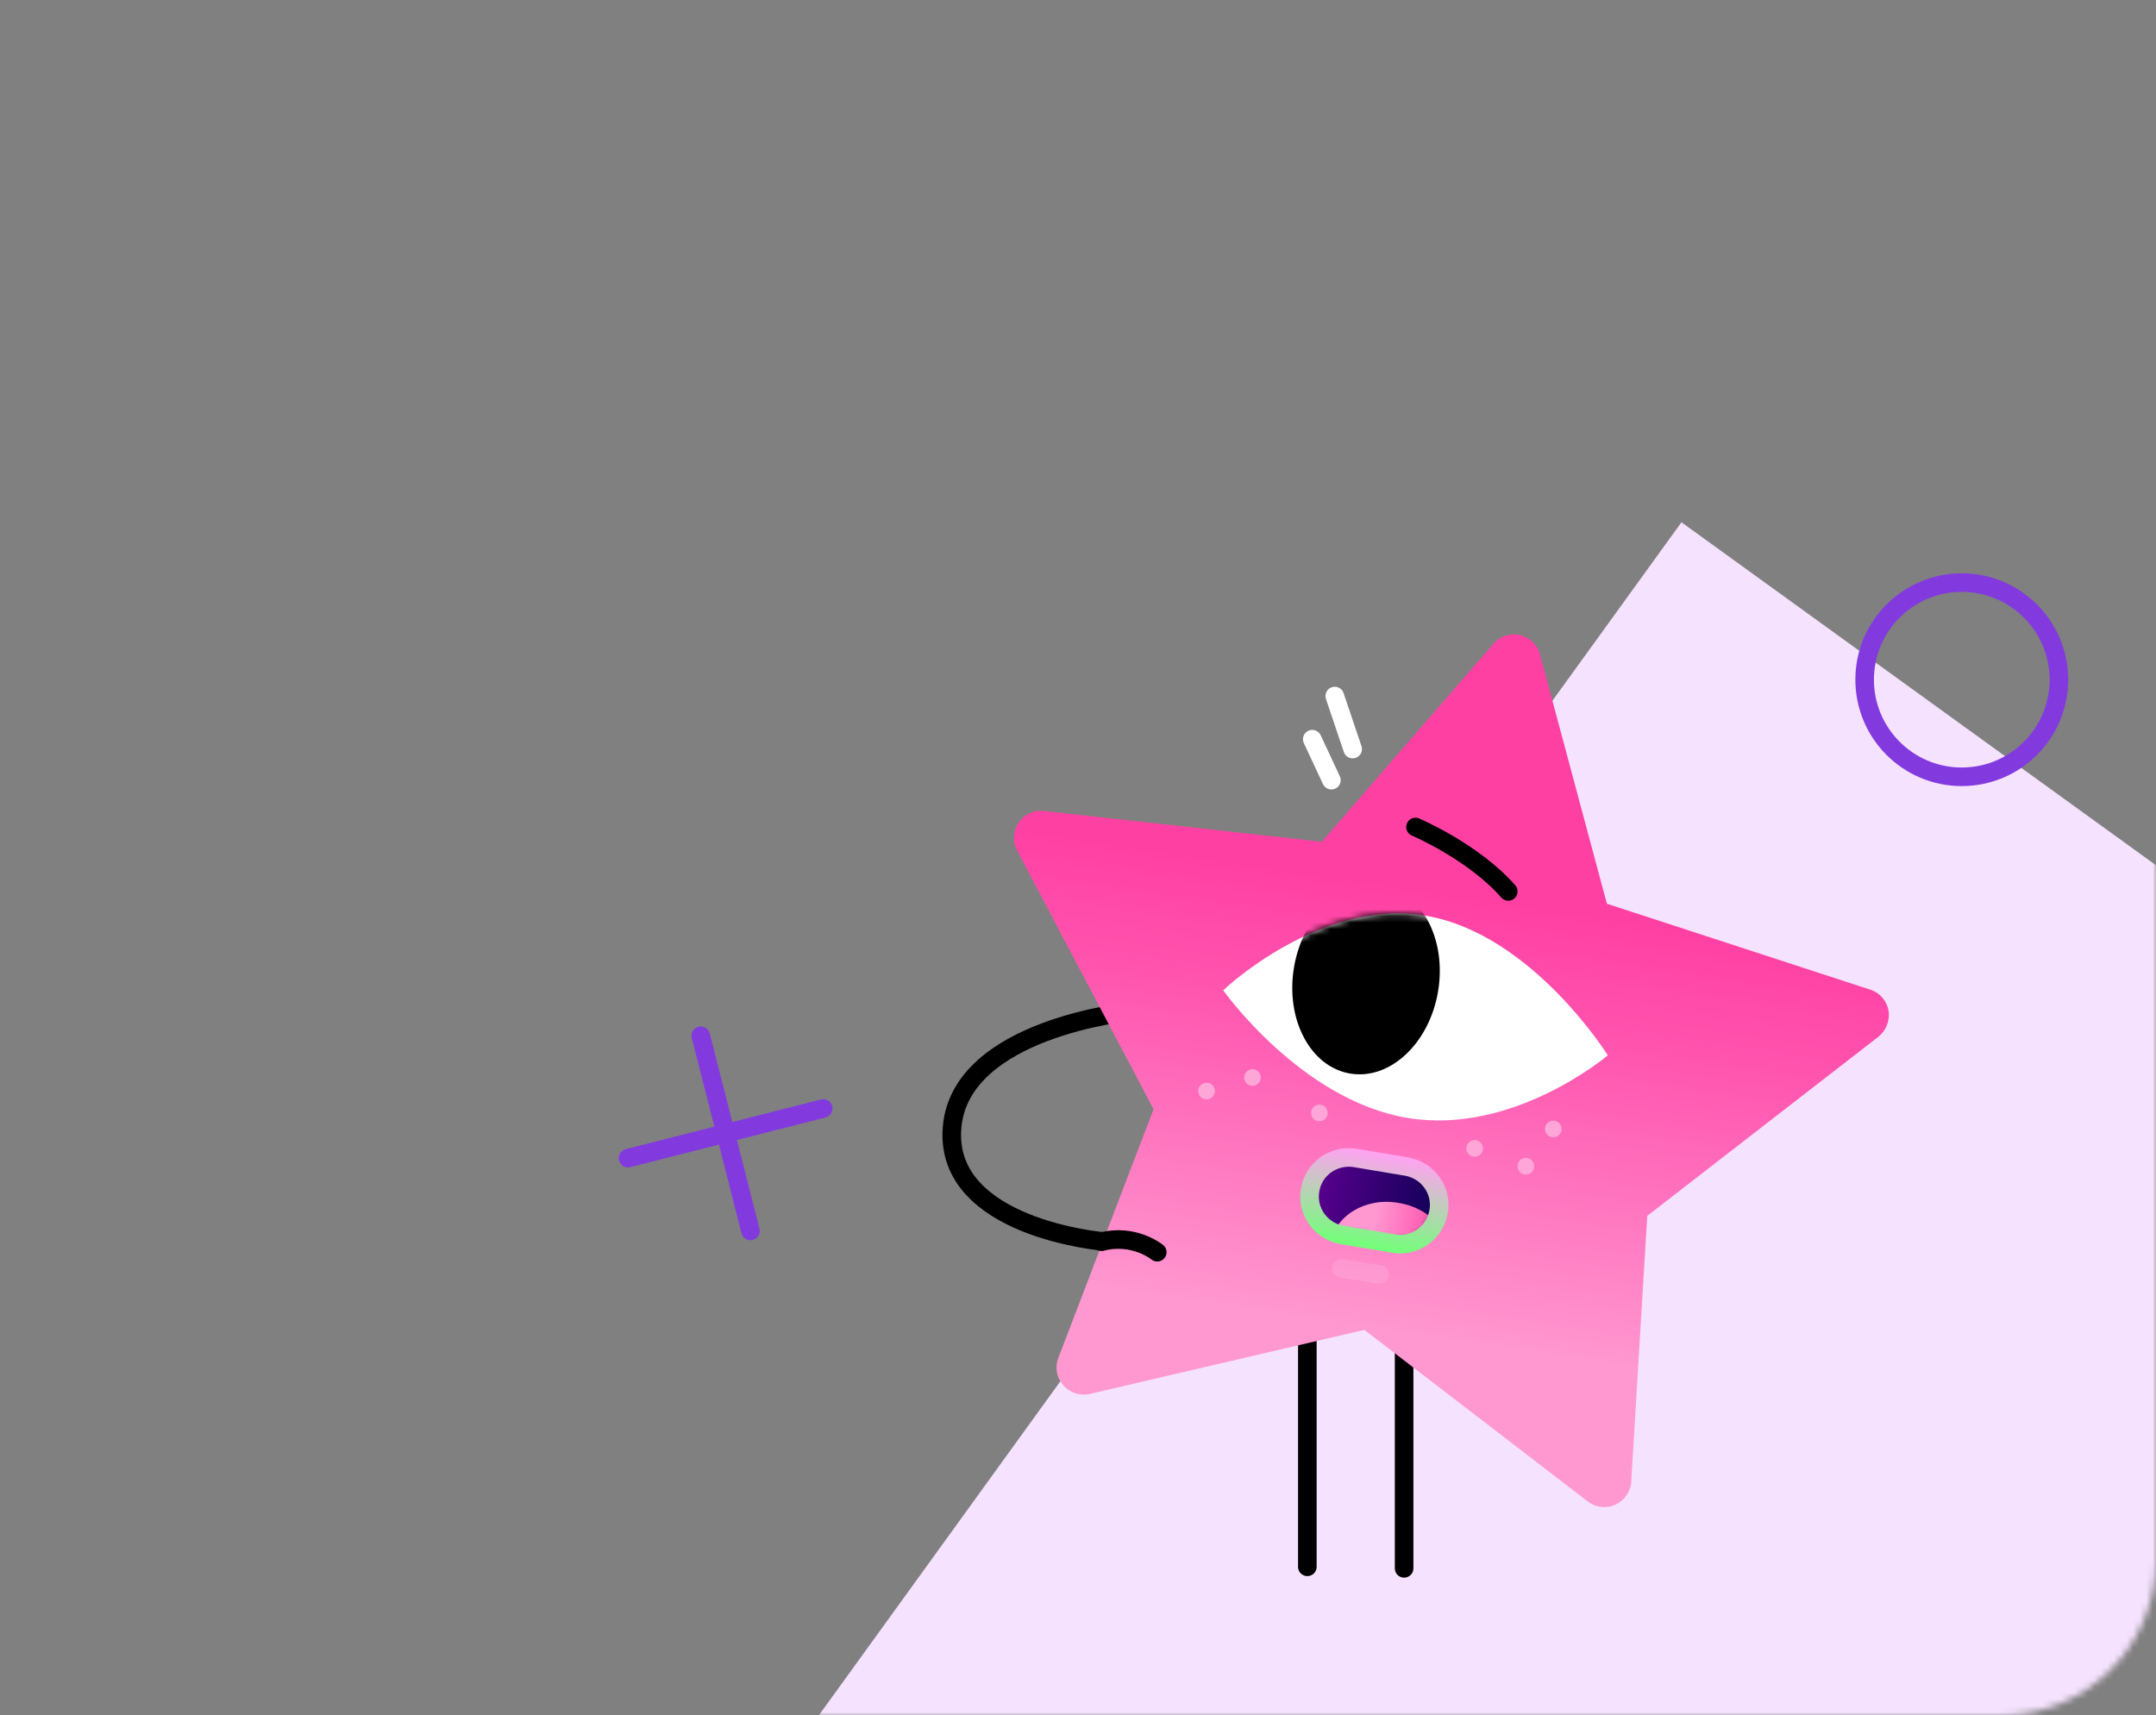
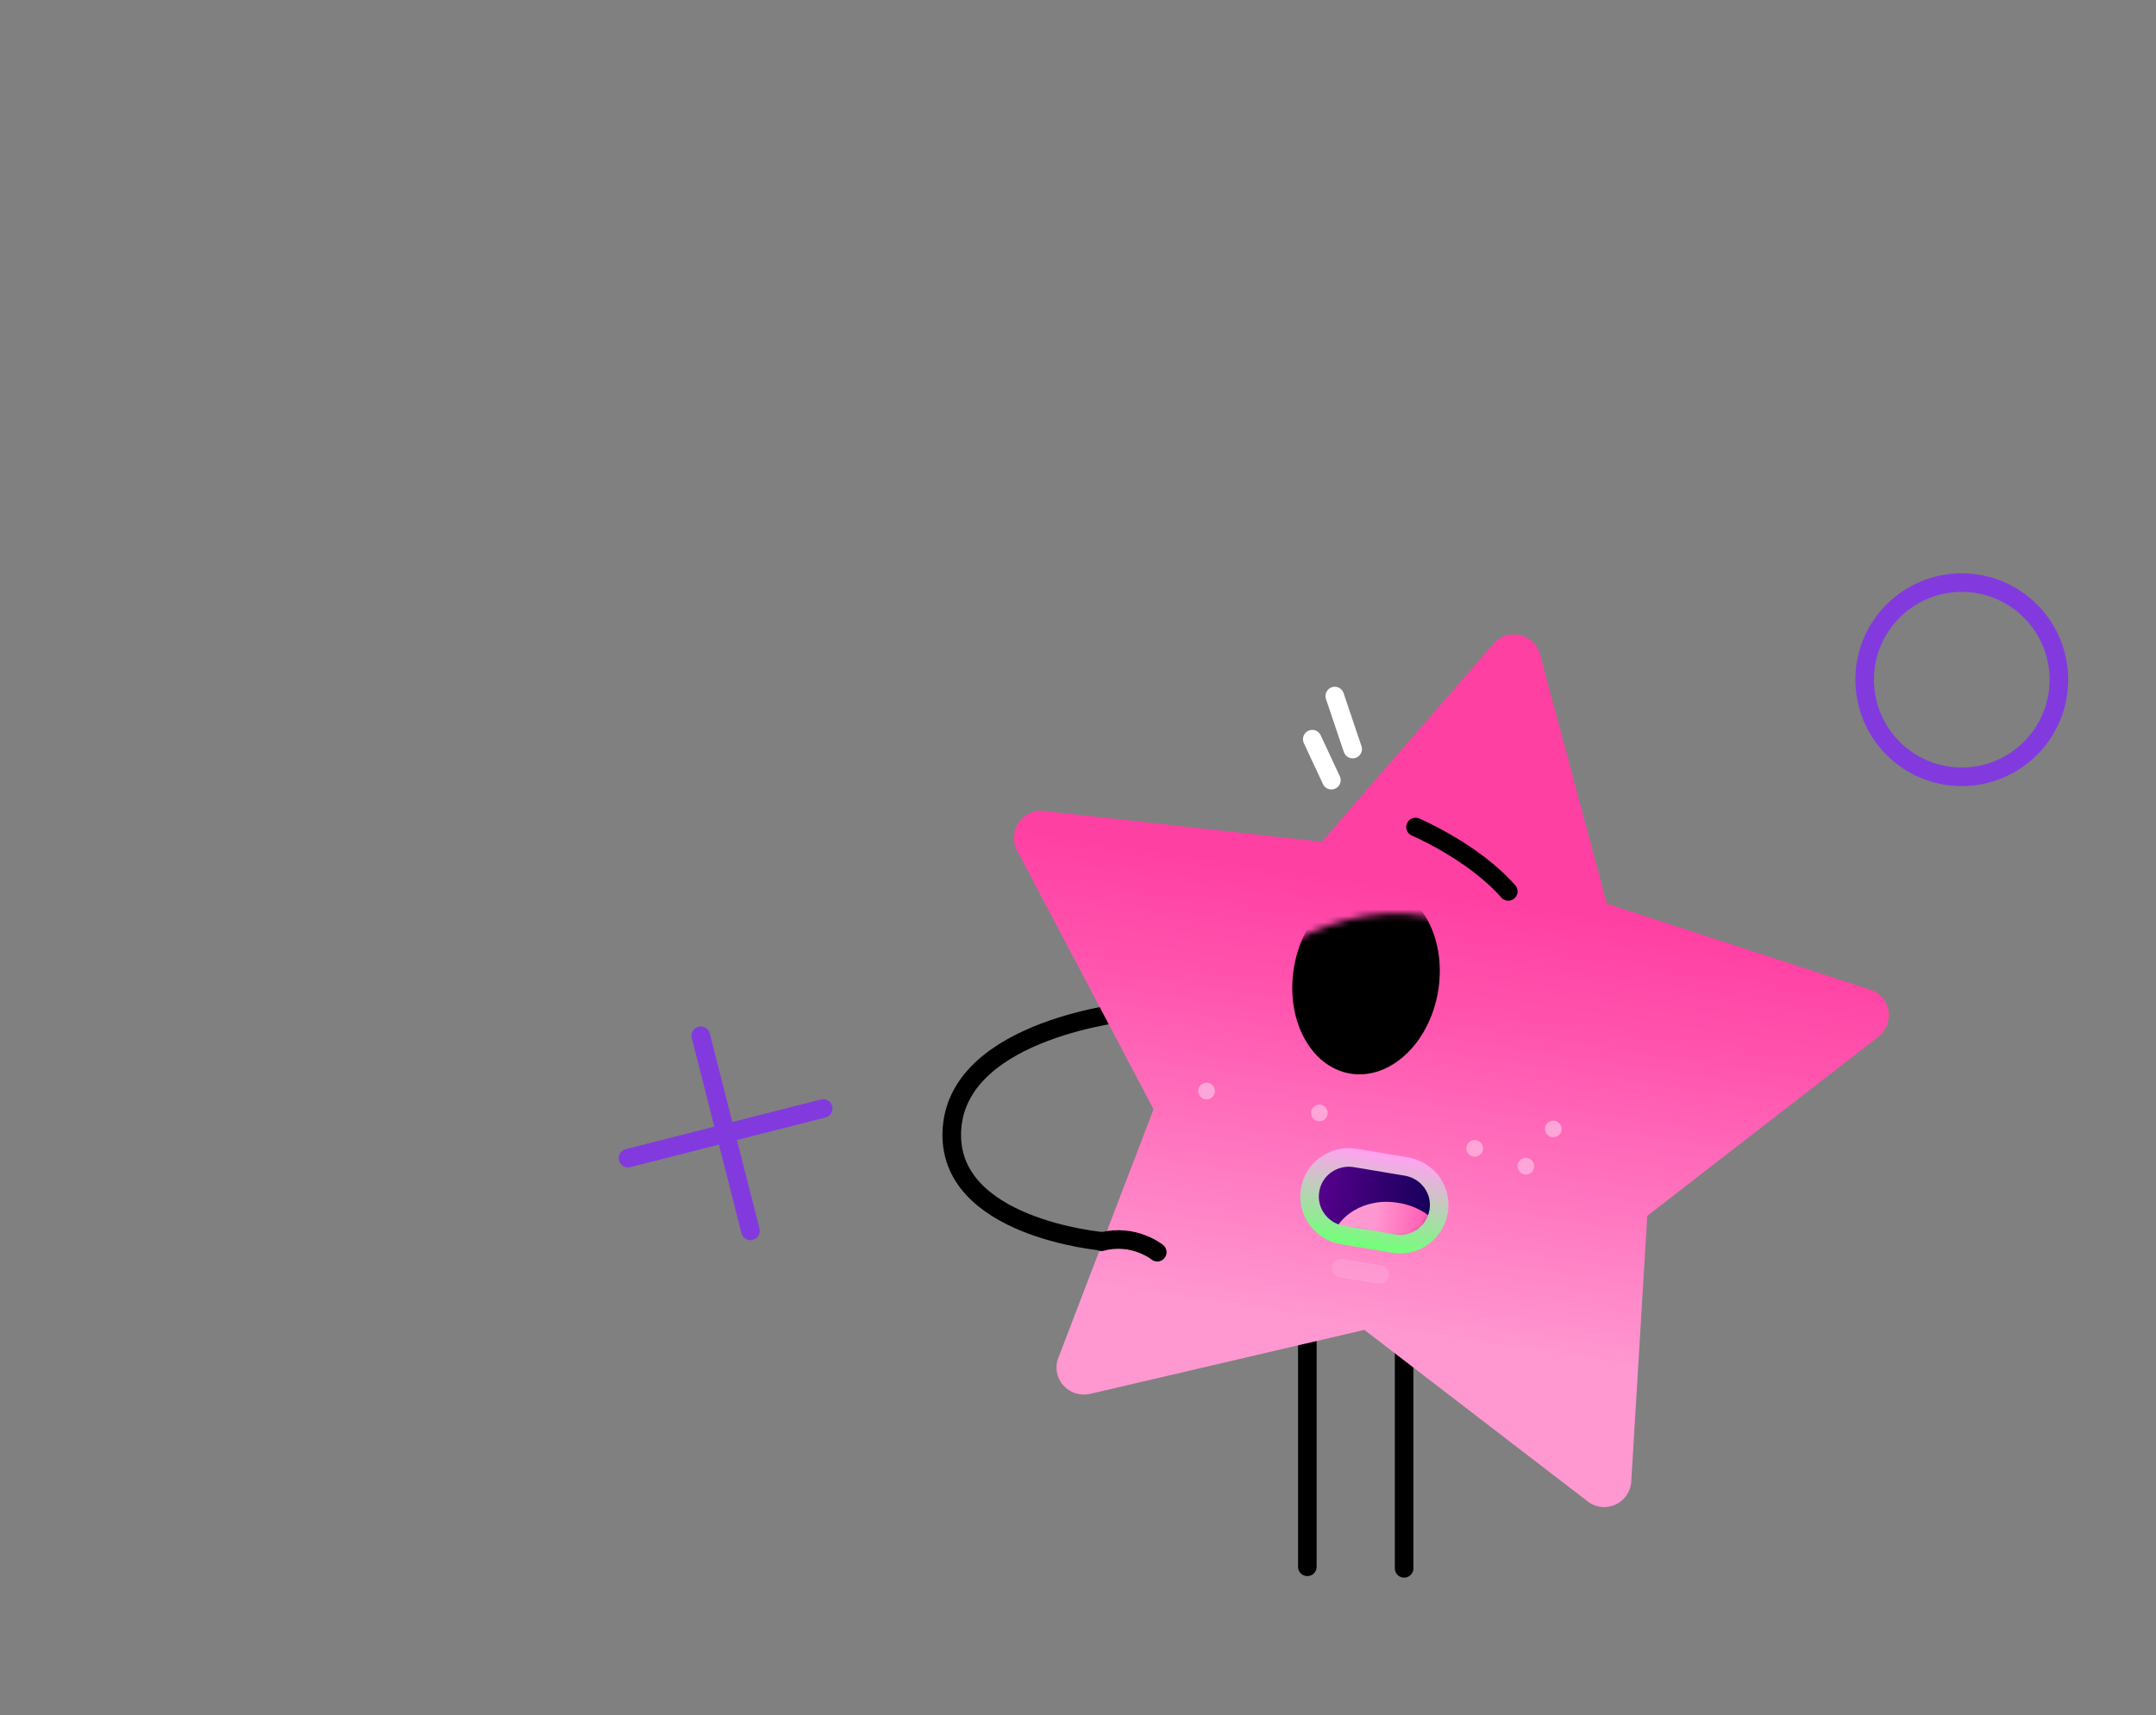
<svg xmlns="http://www.w3.org/2000/svg" width="333" height="265" viewBox="0 0 333 265" fill="none">
  <rect x="0" y="0" width="333" height="265" fill="#808080" stroke="none" />
  <g clip-path="url(#clip0_60_88)">
    <mask id="mask0_60_88" style="mask-type:alpha" maskUnits="userSpaceOnUse" x="0" y="0" width="333" height="265">
      <path d="M309 0H24C10.745 0 0 10.745 0 24V241C0 254.255 10.745 265 24 265H309C322.255 265 333 254.255 333 241V24C333 10.745 322.255 0 309 0Z" fill="white" />
    </mask>
    <g mask="url(#mask0_60_88)">
-       <path d="M259.705 80.68L111.525 285.663L244.569 381.839L392.749 176.855L259.705 80.68Z" fill="#F5E2FE" />
      <path d="M108.238 160L115.913 190.151" stroke="#823ADF" stroke-width="2.87" stroke-linecap="round" />
      <path d="M127.151 171.239L97 178.913" stroke="#823ADF" stroke-width="2.87" stroke-linecap="round" />
      <path d="M201.922 207.104V242.041" stroke="black" stroke-width="2.87" stroke-miterlimit="10" stroke-linecap="round" stroke-linejoin="round" />
      <path d="M216.869 207.342V242.279" stroke="black" stroke-width="2.87" stroke-miterlimit="10" stroke-linecap="round" stroke-linejoin="round" />
      <path d="M170.413 191.777C170.413 191.777 145.852 189.73 147.042 174.261C148.232 158.791 174.696 156.269 174.696 156.269" stroke="black" stroke-width="2.87" stroke-miterlimit="10" stroke-linecap="round" stroke-linejoin="round" />
      <path d="M202.684 114.192L205.635 120.522" stroke="white" stroke-width="2.87" stroke-miterlimit="10" stroke-linecap="round" />
      <path d="M206.16 107.528L208.921 115.715" stroke="white" stroke-width="2.87" stroke-miterlimit="10" stroke-linecap="round" />
      <path d="M291.694 156.126C291.408 154.603 290.361 153.365 288.886 152.889L248.189 139.609L237.86 101.102C237.479 99.627 236.29 98.484 234.766 98.104C233.243 97.771 231.72 98.246 230.673 99.436L204.161 130.042L161.227 125.282C159.704 125.092 158.181 125.806 157.324 127.091C156.467 128.376 156.372 129.995 157.086 131.375L178.172 171.357L163.464 209.769C162.893 211.197 163.179 212.816 164.226 214.005C165.225 215.148 166.796 215.671 168.319 215.338L210.729 205.438L245.238 231.95C246.476 232.902 248.094 233.092 249.522 232.426C250.902 231.807 251.854 230.427 251.949 228.904L254.424 187.826L290.171 160.124C291.313 159.172 291.932 157.649 291.694 156.126Z" fill="url(#paint0_linear_60_88)" />
-       <path d="M248.33 163.028C248.33 163.028 233.718 175.451 217.344 172.69C200.923 169.929 188.928 152.984 188.928 152.984C188.928 152.984 203.826 138.705 220.247 141.466C236.621 144.274 248.33 163.028 248.33 163.028Z" fill="white" />
      <mask id="mask1_60_88" style="mask-type:luminance" maskUnits="userSpaceOnUse" x="188" y="141" width="62" height="33">
        <path d="M249.284 163.218C249.284 163.218 234.29 175.594 217.345 172.738C200.4 169.882 188.977 153.08 188.977 153.08C188.977 153.08 203.304 138.61 220.201 141.466C237.098 144.322 249.284 163.218 249.284 163.218Z" fill="white" />
      </mask>
      <g mask="url(#mask1_60_88)">
        <path d="M222.109 153.18C223.471 145.146 219.596 137.789 213.453 136.748C207.311 135.707 201.228 141.376 199.866 149.41C198.504 157.444 202.38 164.801 208.522 165.843C214.664 166.884 220.748 161.214 222.109 153.18Z" fill="black" />
      </g>
      <path d="M209.54 179.449L216.823 180.687C219.821 181.21 221.868 184.066 221.344 187.065C220.821 190.063 217.965 192.11 214.966 191.587L207.684 190.349C204.685 189.825 202.638 186.97 203.162 183.971C203.638 180.972 206.494 178.925 209.54 179.449Z" fill="url(#paint1_linear_60_88)" />
      <mask id="mask2_60_88" style="mask-type:luminance" maskUnits="userSpaceOnUse" x="203" y="179" width="19" height="13">
        <path d="M209.538 179.449L216.821 180.686C219.819 181.21 221.866 184.066 221.342 187.064C220.819 190.063 217.963 192.11 214.964 191.586L207.682 190.349C204.683 189.825 202.636 186.969 203.16 183.971C203.636 180.972 206.492 178.925 209.538 179.449Z" fill="white" />
      </mask>
      <g mask="url(#mask2_60_88)">
        <path d="M223.914 195.299C223.153 199.678 218.44 202.534 213.347 201.63C208.254 200.773 204.685 196.537 205.446 192.158C206.208 187.778 210.92 184.923 216.013 185.827C221.154 186.636 224.676 190.92 223.914 195.299Z" fill="url(#paint2_linear_60_88)" />
      </g>
      <path d="M209.302 178.878L217.251 180.211C220.535 180.782 222.772 183.876 222.201 187.16C221.63 190.444 218.536 192.681 215.252 192.11L207.303 190.777C204.019 190.206 201.782 187.112 202.353 183.828C202.876 180.544 206.018 178.354 209.302 178.878Z" stroke="url(#paint3_linear_60_88)" stroke-width="2.87" stroke-miterlimit="10" />
      <path d="M218.629 127.758C218.629 127.758 227.577 131.565 232.956 137.706" stroke="black" stroke-width="2.87" stroke-miterlimit="10" stroke-linecap="round" stroke-linejoin="round" />
      <path d="M186.359 169.834C187.069 169.834 187.645 169.259 187.645 168.549C187.645 167.839 187.069 167.264 186.359 167.264C185.65 167.264 185.074 167.839 185.074 168.549C185.074 169.259 185.65 169.834 186.359 169.834Z" fill="#FFA6D9" />
-       <path d="M193.451 167.74C194.161 167.74 194.736 167.164 194.736 166.455C194.736 165.745 194.161 165.169 193.451 165.169C192.741 165.169 192.166 165.745 192.166 166.455C192.166 167.164 192.741 167.74 193.451 167.74Z" fill="#FFA6D9" />
      <path d="M203.781 173.214C204.491 173.214 205.066 172.638 205.066 171.928C205.066 171.219 204.491 170.643 203.781 170.643C203.072 170.643 202.496 171.219 202.496 171.928C202.496 172.638 203.072 173.214 203.781 173.214Z" fill="#FFA6D9" />
      <path d="M227.77 178.687C228.479 178.687 229.055 178.112 229.055 177.402C229.055 176.693 228.479 176.117 227.77 176.117C227.06 176.117 226.484 176.693 226.484 177.402C226.484 178.112 227.06 178.687 227.77 178.687Z" fill="#FFA6D9" />
      <path d="M239.908 175.689C240.618 175.689 241.193 175.113 241.193 174.404C241.193 173.694 240.618 173.118 239.908 173.118C239.198 173.118 238.623 173.694 238.623 174.404C238.623 175.113 239.198 175.689 239.908 175.689Z" fill="#FFA6D9" />
      <path d="M235.672 181.448C236.382 181.448 236.957 180.873 236.957 180.163C236.957 179.453 236.382 178.878 235.672 178.878C234.962 178.878 234.387 179.453 234.387 180.163C234.387 180.873 234.962 181.448 235.672 181.448Z" fill="#FFA6D9" />
      <path opacity="0.54" d="M207.205 195.918L213.06 196.87" stroke="#FFA6D9" stroke-width="2.87" stroke-miterlimit="10" stroke-linecap="round" />
      <path d="M178.742 193.443C178.742 193.443 175.125 190.492 170.127 191.825" stroke="black" stroke-width="2.87" stroke-miterlimit="10" stroke-linecap="round" stroke-linejoin="round" />
      <path d="M303 120C311.284 120 318 113.284 318 105C318 96.716 311.284 90 303 90C294.716 90 288 96.716 288 105C288 113.284 294.716 120 303 120Z" stroke="#823ADF" stroke-width="2.87" />
    </g>
  </g>
  <defs>
    <linearGradient id="paint0_linear_60_88" x1="209.754" y1="238.569" x2="224.906" y2="138.259" gradientUnits="userSpaceOnUse">
      <stop offset="0.321" stop-color="#FF98D1" />
      <stop offset="0.426" stop-color="#FF89C9" />
      <stop offset="0.811" stop-color="#FF54AE" />
      <stop offset="1" stop-color="#FF40A3" />
    </linearGradient>
    <linearGradient id="paint1_linear_60_88" x1="203.232" y1="183.915" x2="221.418" y2="186.997" gradientUnits="userSpaceOnUse">
      <stop stop-color="#58008E" />
      <stop offset="1" stop-color="#130057" />
    </linearGradient>
    <linearGradient id="paint2_linear_60_88" x1="205.524" y1="192.084" x2="224.015" y2="195.218" gradientUnits="userSpaceOnUse">
      <stop offset="0.321" stop-color="#FF98D1" />
      <stop offset="0.426" stop-color="#FF89C9" />
      <stop offset="0.811" stop-color="#FF54AE" />
      <stop offset="1" stop-color="#FF40A3" />
    </linearGradient>
    <linearGradient id="paint3_linear_60_88" x1="211.112" y1="192.617" x2="213.539" y2="178.296" gradientUnits="userSpaceOnUse">
      <stop stop-color="#73FF7A" />
      <stop offset="1" stop-color="#FFA3F1" />
    </linearGradient>
    <clipPath id="clip0_60_88">
      <rect width="333" height="265" fill="white" />
    </clipPath>
  </defs>
</svg>